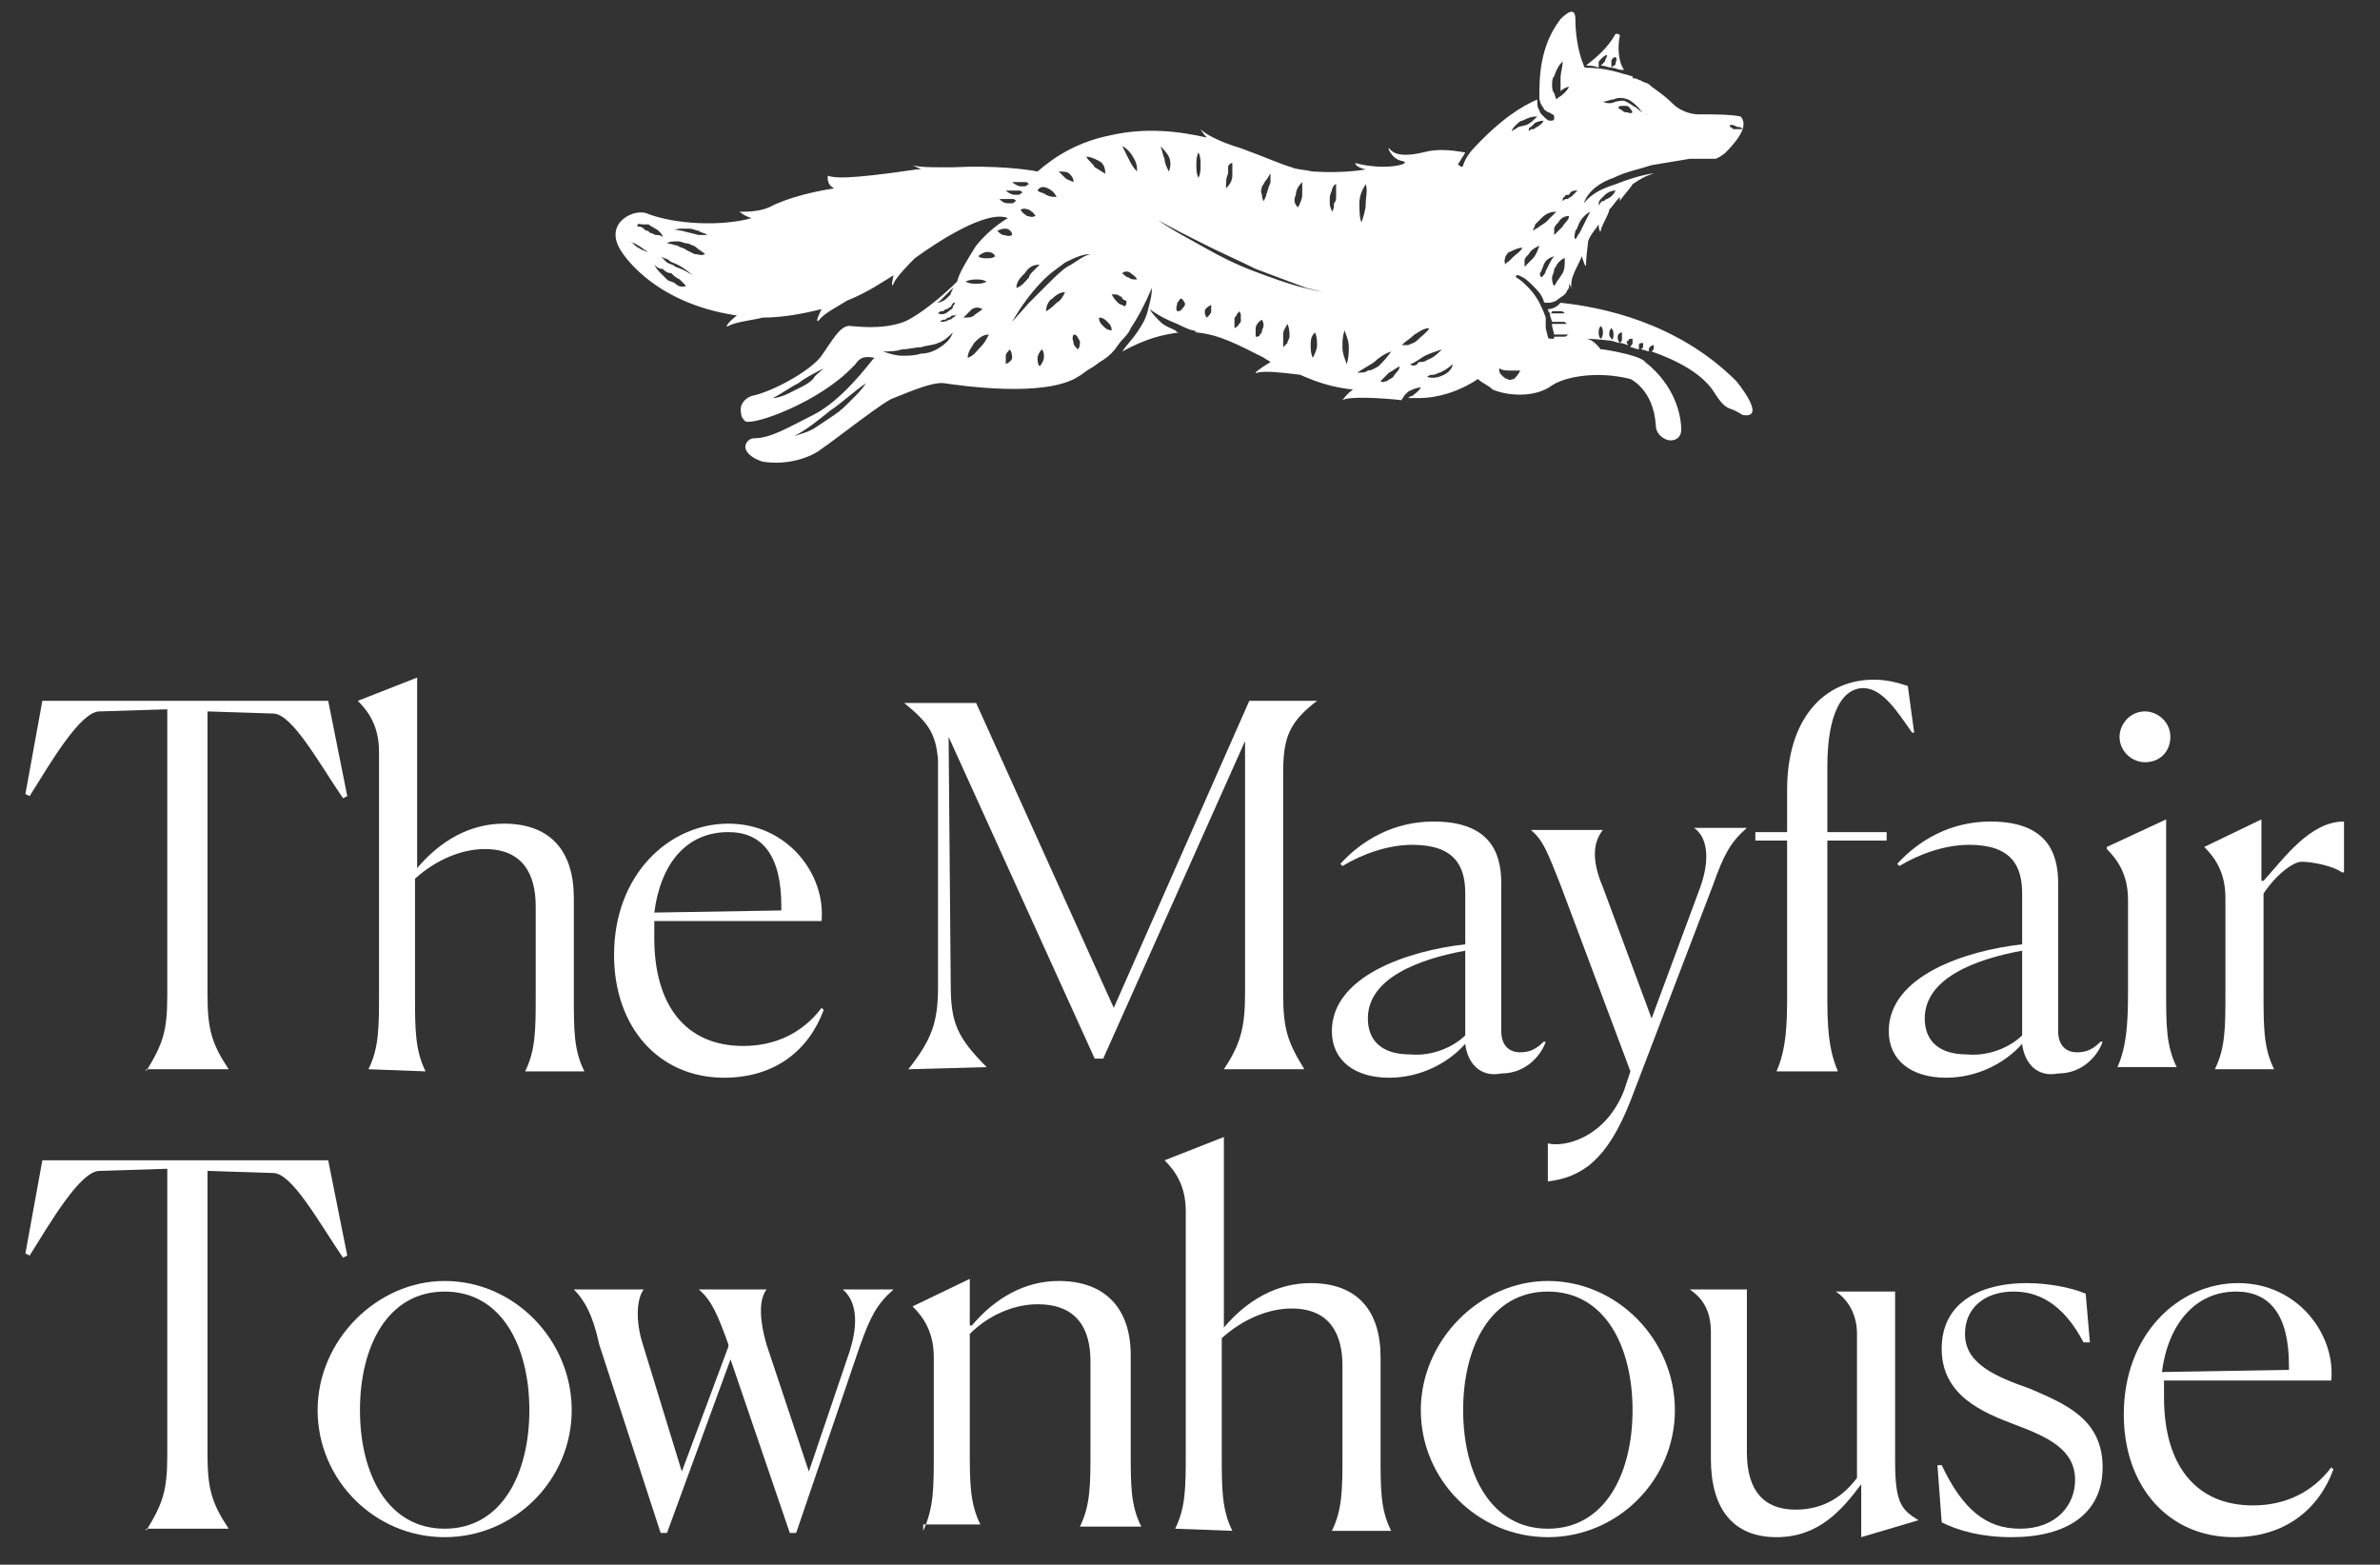
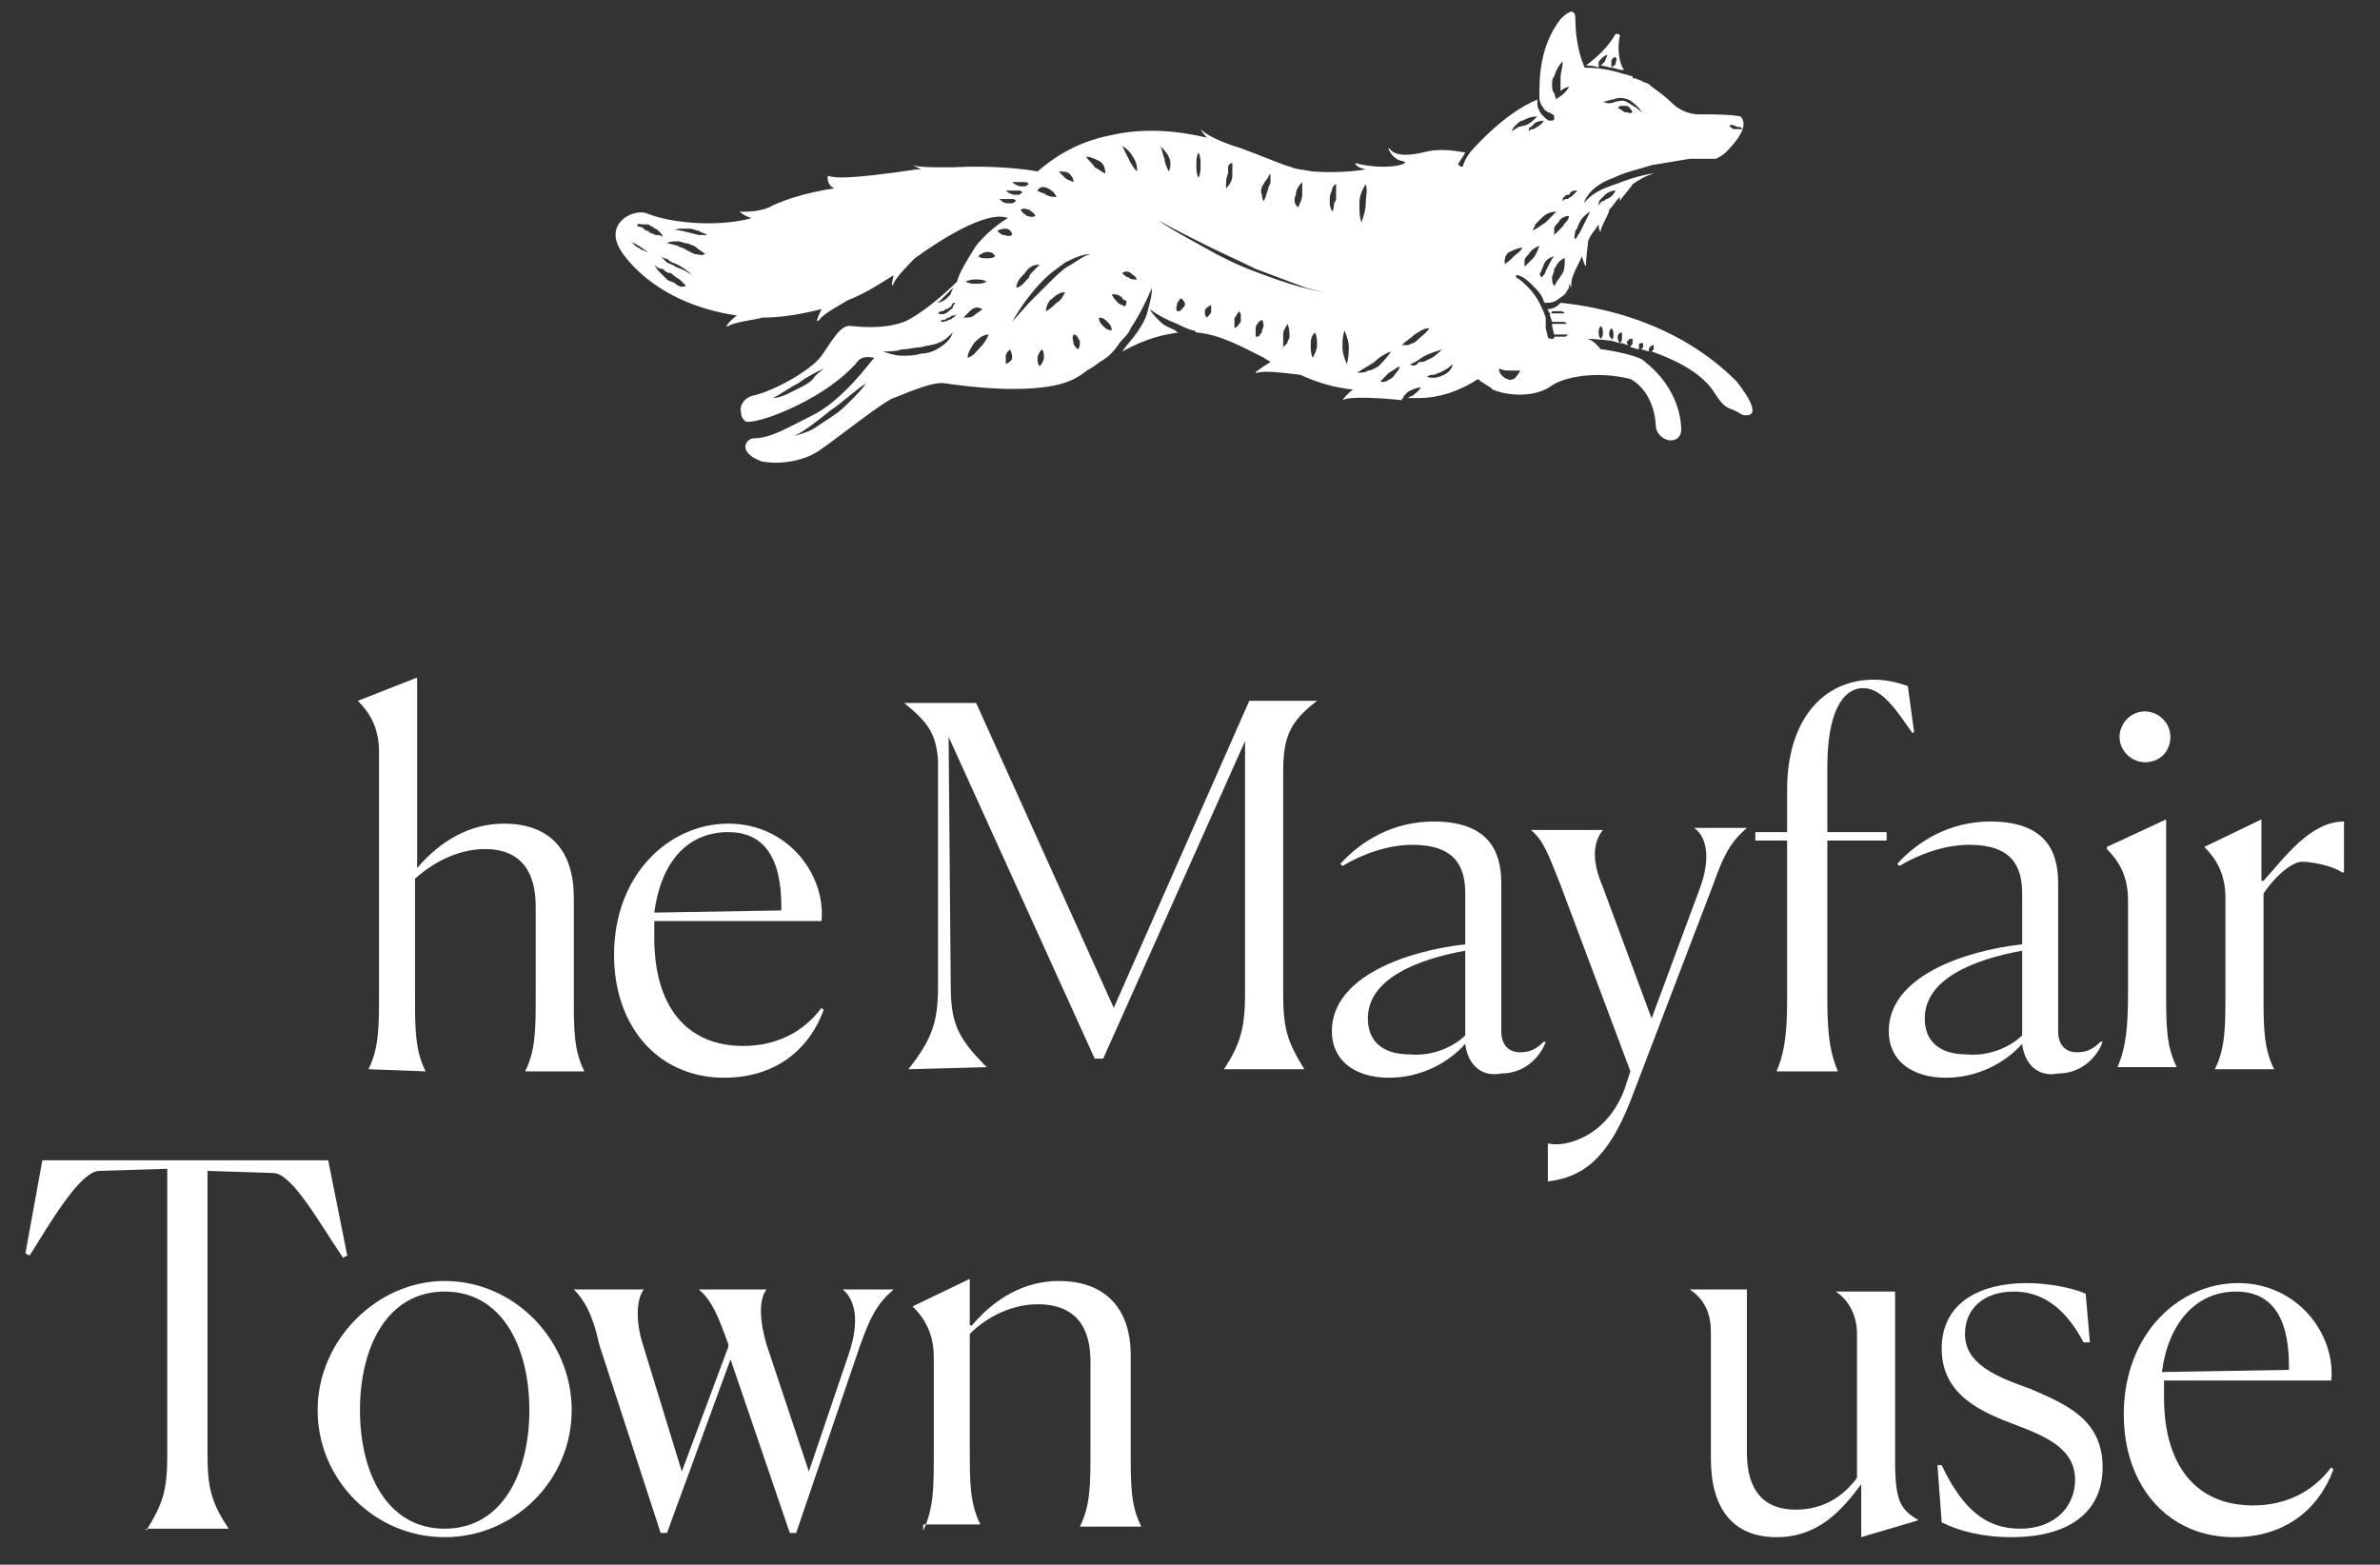
<svg xmlns="http://www.w3.org/2000/svg" version="1.1" id="Layer_1" x="0px" y="0px" viewBox="0 0 112.4 73.9" style="enable-background:new 0 0 112.4 73.9;" xml:space="preserve">
  <rect x="0" y="0" width="112.4" height="73.9" fill="#333333" stroke="none" />
  <style type="text/css">
	.st0{fill:#FFFFFF;}
</style>
  <g>
-     <path class="st0" d="M6.9,50.6L6.9,50.6c0.8-1.3,1-1.9,1-3.6V33.5l-3.2,0.1c-0.9,0-2.3,2.4-3.3,4l-0.2-0.1L2,33.1h13.5l0.9,4.5   l-0.2,0.1c-1.1-1.6-2.4-4-3.3-4l-3.1-0.1V47c0,1.6,0.2,2.3,1,3.5v0H6.9z" />
    <path class="st0" d="M17.4,50.5c0.5-1,0.5-2,0.5-3.6V35.5c0-1.2-0.5-1.9-1-2.4v0l2.8-1.1v9c1.1-1.3,2.5-2.1,4.1-2.1   c2.2,0,3.3,1.3,3.3,3.5v4.6c0,1.7,0,2.6,0.5,3.6v0h-2.8v0c0.5-1,0.5-2,0.5-3.6v-4.2c0-1.5-0.6-2.7-2.4-2.7c-1.1,0-2.3,0.5-3.3,1.4   v5.5c0,1.6,0,2.6,0.5,3.6v0L17.4,50.5L17.4,50.5z" />
    <path class="st0" d="M30.9,43.1l6-0.1v-0.2c0-2.4-0.9-3.5-2.5-3.5C32.4,39.3,31.2,40.8,30.9,43.1 M34.2,50.9   c-3.1,0-5.2-2.4-5.2-5.8c0-3.8,2.6-6.2,5.4-6.2c2.8,0,4.6,2.4,4.4,4.6h-7.9c0,0.1,0,0.3,0,0.4v0.4c0,3.2,1.5,5.1,4.2,5.1   c1.5,0,2.8-0.6,3.7-1.8l0.1,0.1C38.2,49.6,36.6,50.9,34.2,50.9" />
    <path class="st0" d="M42.9,50.5c1.1-1.4,1.4-2.2,1.4-3.9V35.9c-0.1-1.3-0.5-1.8-1.6-2.7v0h3.4l6.5,14.4L59,33.1h3.2v0   c-1.3,1-1.6,1.7-1.6,3.4v10.4c0,1.7,0.2,2.3,1,3.6v0h-3.8v0c0.8-1.2,1-2,1-3.6V35l-6.7,15h-0.4l-6.9-15.2l0.1,11.7   c0,1.8,0.3,2.5,1.7,3.9v0L42.9,50.5L42.9,50.5z" />
    <path class="st0" d="M69.2,48.9v-4c-2.2,0.4-4.6,1.3-4.6,3.2c0,1,0.6,1.7,2,1.7C67.7,49.9,68.7,49.4,69.2,48.9 M69.2,49.3   c-0.8,0.9-2.1,1.6-3.6,1.6c-1.6,0-2.7-0.8-2.7-2.2c0-2.6,3.6-3.8,6.3-4.1v-2.4c0-1.3-0.5-2.3-2.5-2.3c-1.1,0-2.3,0.4-3.3,1   l-0.1-0.1c1-1.1,2.5-2,4.4-2c2.6,0,3.2,1.4,3.2,2.9v7c0,0.6,0.3,1,0.9,1c0.5,0,0.8-0.2,1.1-0.5l0.1,0c-0.2,0.6-0.9,1.5-2.1,1.5   C69.9,50.9,69.3,50.2,69.2,49.3" />
    <path class="st0" d="M76.7,51.5l0.3-0.9l-3.3-8.8c-0.6-1.5-0.8-2.1-1.4-2.6v0h3.4v0c-0.4,0.5-0.6,1.3,0,2.7l2.3,6.2l2.3-6.2   c0.5-1.4,0.3-2.4-0.3-2.8v0h2.5v0c-0.8,0.7-1.1,1.3-1.6,2.7l-3.9,10.2c-1.1,2.8-2.3,3.6-3.9,3.8l0-1.8   C73.8,54.2,75.8,53.8,76.7,51.5" />
    <path class="st0" d="M84.4,47.3v-7.6h-1.5v-0.4h1.5v-2c0-3.3,1.7-5.2,4.1-5.2c0.7,0,1.3,0.2,1.6,0.3l0.3,2.2l-0.1,0   c-0.7-1-1.4-2.1-2.3-2.1c-1,0-1.7,1.2-1.7,3.7v3.1h2.8v0.4h-2.8v7.6c0,1.8,0.2,2.6,0.5,3.3v0h-2.9v0C84.2,49.9,84.4,49.1,84.4,47.3   " />
    <path class="st0" d="M95.5,48.9v-4c-2.2,0.4-4.6,1.3-4.6,3.2c0,1,0.6,1.7,2,1.7C94,49.9,95,49.4,95.5,48.9 M95.5,49.3   c-0.8,0.9-2.1,1.6-3.6,1.6c-1.6,0-2.7-0.8-2.7-2.2c0-2.6,3.6-3.8,6.3-4.1v-2.4c0-1.3-0.5-2.3-2.5-2.3c-1.1,0-2.3,0.4-3.3,1   l-0.1-0.1c1-1.1,2.5-2,4.4-2c2.6,0,3.2,1.4,3.2,2.9v7c0,0.6,0.3,1,0.9,1c0.5,0,0.8-0.2,1.1-0.5l0.1,0c-0.2,0.6-0.9,1.5-2.1,1.5   C96.2,50.9,95.6,50.2,95.5,49.3" />
    <path class="st0" d="M101.3,36c-0.6,0-1.2-0.5-1.2-1.2c0-0.6,0.5-1.2,1.2-1.2c0.6,0,1.2,0.5,1.2,1.2C102.5,35.5,102,36,101.3,36    M100.5,46.9v-4.4c0-1.2-0.5-1.9-1-2.4V40l2.8-1.3v8.1c0,1.6,0,2.6,0.5,3.6v0H100v0C100.4,49.5,100.5,48.5,100.5,46.9" />
    <path class="st0" d="M105.1,46.9v-4.5c0-1.2-0.5-1.9-1-2.4v0l2.7-1.3v2.9l0.1,0c1-1.1,2.2-2.8,3.8-2.8l0,2.4h-0.1   c-0.4-0.3-1.4-0.5-1.9-0.5c-0.4,0-1.2,0.6-1.8,1.5v4.7c0,1.6,0,2.6,0.5,3.6v0h-2.8v0C105.1,49.5,105.1,48.5,105.1,46.9" />
    <path class="st0" d="M6.9,72.3L6.9,72.3c0.8-1.3,1-1.9,1-3.6V55.2l-3.2,0.1c-0.9,0-2.3,2.4-3.3,4l-0.2-0.1L2,54.8h13.5l0.9,4.5   l-0.2,0.1c-1.1-1.6-2.4-4-3.3-4l-3.1-0.1v13.4c0,1.6,0.2,2.3,1,3.5v0H6.9z" />
    <path class="st0" d="M25,66.6c0-3-1.3-5.6-4-5.6s-4,2.6-4,5.6c0,3,1.3,5.6,4,5.6C23.7,72.2,25,69.6,25,66.6 M15,66.6   c0-3.3,2.8-6.1,6-6.1c3.3,0,6,2.8,6,6.1c0,3.3-2.7,6-6,6S15,69.9,15,66.6" />
    <path class="st0" d="M27.1,60.9L27.1,60.9l3.3,0v0c-0.3,0.4-0.4,1.3-0.1,2.4l1.9,6.2l2.2-5.9l0-0.1c-0.5-1.4-0.8-2.1-1.4-2.6v0h3.2   v0c-0.3,0.4-0.4,1.2,0,2.6l2,6l1.9-5.6c0.5-1.5,0.3-2.5-0.3-3v0h2.4v0c-0.8,0.7-1.1,1.3-1.6,2.7l-3,8.8h-0.3l-2.8-8.2l-3,8.2h-0.3   l-2.9-8.9C28,62.1,27.6,61.4,27.1,60.9" />
    <path class="st0" d="M43.6,72.3L43.6,72.3c0.5-1.1,0.5-2,0.5-3.7v-4.5c0-1.2-0.5-1.9-1-2.4v0l2.7-1.3v2.2l0.1,0   c1.1-1.3,2.5-2.1,4.1-2.1c2.2,0,3.4,1.3,3.4,3.5v4.5c0,1.7,0,2.6,0.5,3.6v0H51v0c0.5-1,0.5-2,0.5-3.6v-4.2c0-1.5-0.6-2.7-2.5-2.7   c-1.1,0-2.3,0.5-3.2,1.4v5.4c0,1.6,0,2.6,0.5,3.6v0H43.6z" />
-     <path class="st0" d="M55.5,72.2c0.5-1,0.5-2,0.5-3.6V57.2c0-1.2-0.5-1.9-1-2.4v0l2.8-1.1v9c1.1-1.3,2.5-2.1,4.1-2.1   c2.2,0,3.3,1.3,3.3,3.5v4.6c0,1.7,0,2.6,0.5,3.6v0h-2.8v0c0.5-1,0.5-2,0.5-3.6v-4.2c0-1.5-0.6-2.7-2.4-2.7c-1.1,0-2.3,0.5-3.3,1.4   v5.5c0,1.6,0,2.6,0.5,3.6v0L55.5,72.2L55.5,72.2z" />
-     <path class="st0" d="M77.1,66.6c0-3-1.3-5.6-4-5.6s-4,2.6-4,5.6c0,3,1.3,5.6,4,5.6C75.8,72.2,77.1,69.6,77.1,66.6 M67.1,66.6   c0-3.3,2.8-6.1,6-6.1c3.3,0,6,2.8,6,6.1c0,3.3-2.7,6-6,6C69.8,72.6,67.1,69.9,67.1,66.6" />
    <path class="st0" d="M83.9,72.6c-2.1,0-3.1-1.4-3.1-3.7v-6c0-1-0.4-1.6-1-2v0h2.7v7.7c0,1.8,0.8,2.7,2.3,2.7c1.4,0,2.3-0.7,2.9-1.5   V63c0-0.9-0.4-1.6-1-2v0h2.8V69c0,2,0.3,2.3,1.1,2.8v0l-2.7,0.8v-2.5C87,71.3,85.9,72.6,83.9,72.6" />
    <path class="st0" d="M98.4,63.4c-1-1.9-2.2-2.4-3.3-2.4c-1.4,0-2.3,0.8-2.3,2c0,1.4,1.4,2,3.1,2.6c1.6,0.7,3.4,1.4,3.4,3.7   c0,2.2-1.7,3.3-4.3,3.3c-1.4,0-2.5-0.3-3.3-0.7l-0.2-2.7l0.2,0c1,2.1,2.1,3,3.7,3c1.7,0,2.6-1.1,2.6-2.3c0-1.4-1.2-2-2.8-2.6   c-1.6-0.6-3.5-1.4-3.5-3.6c0-2.3,2-3.1,4-3.1c1,0,2.1,0.2,2.8,0.5l0.2,2.3L98.4,63.4z" />
    <path class="st0" d="M102.1,64.8l6-0.1v-0.2c0-2.4-0.9-3.5-2.5-3.5C103.7,61,102.4,62.5,102.1,64.8 M105.5,72.6   c-3.1,0-5.2-2.4-5.2-5.8c0-3.8,2.6-6.2,5.4-6.2c2.8,0,4.6,2.4,4.4,4.6h-7.9c0,0.1,0,0.3,0,0.4V66c0,3.2,1.5,5.1,4.2,5.1   c1.5,0,2.8-0.6,3.7-1.8l0.1,0.1C109.5,71.3,107.9,72.6,105.5,72.6" />
    <path class="st0" d="M74.9,3.1c0.2,0,0.4,0,0.6,0.1c0-0.1,0-0.1,0-0.2c0-0.1,0-0.1,0.1-0.2c0.1-0.1,0.2-0.2,0.3-0.2   c0,0.1-0.1,0.2-0.1,0.3c0,0-0.1,0.1-0.1,0.1l-0.1,0.1c0.2,0,0.4,0.1,0.5,0.1c0,0,0-0.1,0-0.1c0-0.1,0-0.1,0-0.2   c0-0.1,0.1-0.2,0.2-0.2c0.1,0.1,0,0.2,0,0.3c0,0,0,0.1-0.1,0.1c0,0,0,0-0.1,0.1c0.2,0,0.3,0.1,0.5,0.1c0,0,0.1,0,0.1,0   c-0.3-0.4-0.3-1.2-0.2-1.6c0-0.1-0.1-0.1-0.2-0.1C75.9,2.3,75.4,2.7,74.9,3.1C74.9,3.1,74.9,3.1,74.9,3.1" />
    <path class="st0" d="M75.6,16c-0.1-0.1-0.1-0.2-0.1-0.3c0-0.1,0-0.2,0.1-0.3c0.1,0.1,0.1,0.2,0.1,0.3C75.7,15.8,75.7,15.9,75.6,16    M71.5,17.9c-0.1,0-0.2,0.1-0.3,0c-0.1,0-0.2-0.1-0.3-0.2c-0.1-0.1-0.1-0.2-0.1-0.3c0.2,0.1,0.3,0.1,0.5,0.1c0.1,0,0.1,0,0.2,0   c0.1,0,0.2,0,0.3,0C71.7,17.7,71.6,17.8,71.5,17.9 M71.1,12.1c0.1-0.1,0.1-0.2,0.2-0.2c0.2-0.1,0.4-0.2,0.6-0.2   c-0.1,0.2-0.3,0.3-0.4,0.4l-0.2,0.2c-0.1,0.1-0.2,0.1-0.2,0.2C71,12.3,71.1,12.2,71.1,12.1 M71.6,5.9c0.1-0.1,0.2-0.2,0.3-0.2   c0.2-0.1,0.4-0.2,0.7-0.2c-0.2,0.2-0.3,0.3-0.5,0.4L71.7,6c-0.1,0.1-0.2,0.1-0.3,0.2C71.4,6.1,71.5,6,71.6,5.9 M72.9,5.7   c-0.1,0.2-0.2,0.2-0.3,0.3c-0.1,0-0.1,0.1-0.2,0.1c-0.1,0-0.1,0-0.2,0.1c0-0.1,0-0.2,0.1-0.2c0.1-0.1,0.1-0.1,0.2-0.2   C72.5,5.8,72.7,5.7,72.9,5.7 M73.5,10c-0.2,0.2-0.3,0.3-0.5,0.5l-0.3,0.2c-0.1,0.1-0.2,0.1-0.3,0.2c0-0.1,0.1-0.2,0.1-0.3   c0.1-0.1,0.2-0.2,0.3-0.3C73,10.1,73.2,10,73.5,10 M73.4,4.4c-0.1-0.1-0.1-0.3-0.1-0.4c0-0.1,0-0.3,0.1-0.4   c0.1-0.3,0.2-0.5,0.4-0.7c0,0.3-0.1,0.5-0.1,0.8c0,0.1,0,0.3,0,0.4c0,0.1,0,0.1,0,0.2c0.1-0.1,0.3-0.2,0.4-0.2   c-0.1,0.2-0.3,0.4-0.5,0.5l-0.1,0.1L73.4,4.4z M74.5,9c-0.1,0.1-0.2,0.2-0.3,0.3c-0.1,0-0.1,0.1-0.2,0.1c-0.1,0-0.1,0-0.2,0.1   c0-0.1,0-0.2,0.1-0.2c0-0.1,0.1-0.1,0.2-0.1C74.2,9,74.3,9,74.5,9 M74.6,10.5c0.1-0.2,0.3-0.4,0.5-0.5c-0.1,0.2-0.2,0.4-0.3,0.6   L74.6,11c-0.1,0.1-0.1,0.2-0.2,0.3c-0.1-0.1,0-0.3,0-0.4C74.5,10.8,74.5,10.7,74.6,10.5 M73.8,10.7l-0.2,0.2   c-0.1,0.1-0.1,0.1-0.2,0.2c0-0.1,0-0.2,0-0.3c0-0.1,0.1-0.2,0.2-0.3c0.1-0.2,0.3-0.3,0.5-0.3C74.1,10.4,73.9,10.5,73.8,10.7    M73.8,12.9l-0.2,0.3c-0.1,0.1-0.1,0.2-0.2,0.3c-0.1-0.1-0.1-0.3-0.1-0.4c0-0.1,0.1-0.2,0.1-0.4c0.1-0.1,0.1-0.2,0.2-0.3   c0.1-0.1,0.2-0.2,0.3-0.2C73.9,12.5,73.9,12.7,73.8,12.9 M73.1,12.6L73,12.8c0,0.1-0.1,0.2-0.2,0.3c-0.1-0.1-0.1-0.2,0-0.3   c0-0.1,0.1-0.2,0.1-0.3c0.1-0.2,0.2-0.3,0.5-0.4C73.3,12.2,73.2,12.4,73.1,12.6 M72.4,12.2l-0.2,0.2c-0.1,0.1-0.1,0.1-0.2,0.2   c0-0.1,0-0.2,0-0.3c0-0.1,0.1-0.2,0.2-0.3c0.1-0.2,0.3-0.3,0.5-0.4C72.6,11.9,72.5,12.1,72.4,12.2 M68.2,17.7   c-0.2,0.1-0.5,0.2-0.8,0.1c0.1-0.1,0.2-0.1,0.3-0.1c0.1,0,0.2-0.1,0.3-0.1c0.2-0.1,0.4-0.2,0.6-0.4C68.6,17.4,68.4,17.6,68.2,17.7    M66.6,17.2c0.3-0.1,0.5-0.3,0.7-0.4c0.2-0.1,0.5-0.2,0.8-0.3c-0.2,0.2-0.4,0.4-0.7,0.5c-0.1,0.1-0.3,0.1-0.4,0.1   C66.9,17.3,66.7,17.3,66.6,17.2 M66.2,16.3c0.2-0.2,0.4-0.3,0.6-0.5c0.2-0.1,0.4-0.3,0.7-0.3c-0.1,0.2-0.4,0.4-0.6,0.6   c-0.1,0.1-0.2,0.1-0.4,0.2C66.5,16.3,66.3,16.3,66.2,16.3 M65.8,17.8c-0.1,0.1-0.2,0.1-0.3,0.2c-0.1,0-0.2,0.1-0.3,0l0.2-0.2   c0.1-0.1,0.1-0.1,0.2-0.2c0.2-0.1,0.3-0.2,0.5-0.3C66.1,17.5,65.9,17.6,65.8,17.8 M64.6,17.5c-0.1,0.1-0.3,0.1-0.5,0.1   c0.3-0.2,0.5-0.3,0.8-0.5c0.2-0.2,0.5-0.4,0.8-0.5c-0.2,0.3-0.4,0.5-0.6,0.7C64.9,17.4,64.8,17.5,64.6,17.5 M61.6,13.6   c-0.8-0.2-1.6-0.5-2.4-0.8c-0.8-0.3-1.6-0.7-2.3-1.1s-1.5-0.8-2.2-1.3c0.7,0.4,1.5,0.8,2.3,1.2c0.8,0.4,1.5,0.7,2.3,1.1   c0.8,0.3,1.6,0.6,2.4,0.9c0.8,0.2,1.7,0.4,2.5,0.5C63.2,13.9,62.4,13.8,61.6,13.6 M63.6,17.2c-0.1-0.3-0.2-0.5-0.2-0.8   c0-0.3,0-0.5,0.1-0.8c0.1,0.3,0.2,0.5,0.2,0.8C63.7,16.6,63.7,16.9,63.6,17.2 M62,16.9c-0.1-0.2-0.1-0.4-0.1-0.6   c0-0.2,0-0.4,0.2-0.6c0.1,0.2,0.1,0.4,0.1,0.6C62.2,16.5,62.1,16.7,62,16.9 M60.9,15.9c0,0.1-0.1,0.2-0.1,0.3   c-0.1,0.1-0.1,0.1-0.2,0.2c0-0.1,0-0.2,0-0.3c0-0.1,0-0.2,0-0.3c0-0.2,0.1-0.3,0.2-0.5C60.9,15.5,60.9,15.7,60.9,15.9 M59.6,15.6   c0,0.1,0,0.1-0.1,0.2c0,0.1-0.1,0.1-0.2,0.1c0-0.1,0-0.2,0-0.2c0-0.1,0-0.1,0-0.2c0-0.1,0.1-0.3,0.3-0.4   C59.7,15.3,59.7,15.4,59.6,15.6 M58.6,15.2c-0.1,0.1-0.1,0.2-0.3,0.3c0-0.2,0-0.3,0-0.4c0-0.1,0-0.1,0.1-0.2c0-0.1,0.1-0.1,0.1-0.2   c0.1,0.1,0.1,0.1,0.1,0.2C58.6,15,58.6,15.1,58.6,15.2 M57.2,14.7c0,0.1-0.1,0.2-0.2,0.3c-0.1-0.1-0.1-0.2-0.1-0.3   c0-0.1,0.1-0.2,0.3-0.3C57.2,14.5,57.2,14.6,57.2,14.7 M55.9,14.5c-0.1,0.1-0.1,0.2-0.3,0.2c-0.1-0.1,0-0.3,0-0.4   c0.1-0.1,0.1-0.2,0.2-0.2C56,14.3,56,14.4,55.9,14.5 M55.2,7.4c0.1,0.2,0.1,0.5,0,0.7c-0.1-0.2-0.2-0.4-0.2-0.6   c-0.1-0.2-0.1-0.4-0.2-0.6C54.9,7,55.1,7.2,55.2,7.4 M56.6,7.2c0.1,0.2,0.1,0.4,0.1,0.6c0,0.2,0,0.4-0.1,0.6   c-0.1-0.2-0.1-0.4-0.1-0.6C56.5,7.6,56.5,7.4,56.6,7.2 M58,8.2C58,8.1,58,8,58,7.9c0-0.1,0.1-0.2,0.2-0.2c0,0.1,0,0.2,0,0.3   c0,0.1,0,0.2,0,0.3c0,0.2-0.1,0.4-0.3,0.6C57.9,8.6,57.9,8.4,58,8.2 M59.6,8.8c0.1-0.1,0.1-0.2,0.2-0.3c0.1-0.1,0.1-0.2,0.2-0.3   c0,0.1,0,0.2,0,0.4c0,0.1-0.1,0.2-0.1,0.3l-0.1,0.3c0,0.1-0.1,0.2-0.1,0.3c-0.1-0.1-0.1-0.2-0.1-0.3C59.5,9,59.6,8.9,59.6,8.8    M61.2,9.2c0-0.2,0.1-0.4,0.3-0.6c0,0.2,0,0.4,0,0.6c0,0.2-0.1,0.4-0.2,0.6C61.1,9.6,61.1,9.4,61.2,9.2 M62.8,9.4   c0-0.1,0-0.2,0.1-0.4c0-0.1,0.1-0.3,0.2-0.3c0,0.1,0,0.2,0,0.3c0,0.1,0,0.2,0,0.3c0,0.1,0,0.2-0.1,0.3c0,0.1,0,0.3-0.1,0.4   c0-0.1-0.1-0.2-0.1-0.4C62.8,9.7,62.8,9.6,62.8,9.4 M64.2,9.6c0-0.3,0.1-0.6,0.3-0.9c0.1,0.3,0,0.6,0,0.9c0,0.3-0.1,0.6-0.2,0.9   C64.2,10.3,64.2,9.9,64.2,9.6 M53.7,8.1c-0.2-0.2-0.3-0.4-0.4-0.6c-0.1-0.2-0.2-0.4-0.3-0.6c0.2,0.1,0.4,0.3,0.5,0.5   C53.7,7.7,53.7,7.9,53.7,8.1 M53.3,13.1c-0.1,0-0.2-0.1-0.3-0.2c0.1-0.1,0.3-0.1,0.4,0c0.1,0.1,0.2,0.1,0.3,0.3   C53.5,13.2,53.4,13.2,53.3,13.1 M53,14.4c-0.1,0-0.2-0.1-0.2-0.1c-0.1-0.1-0.2-0.2-0.3-0.4c0.2,0,0.3,0,0.4,0.1   c0.1,0,0.1,0.1,0.1,0.1c0,0,0.1,0.1,0.2,0.1C53.2,14.5,53.1,14.5,53,14.4 M52.1,15.4c-0.1-0.1-0.2-0.2-0.2-0.4   c0.2,0,0.3,0.1,0.4,0.2c0.1,0.1,0.2,0.2,0.2,0.4C52.3,15.6,52.2,15.5,52.1,15.4 M51.3,7.4c0.2,0,0.4,0.1,0.6,0.2   c0.2,0.1,0.3,0.3,0.3,0.6C52,8.1,51.9,8,51.7,7.9C51.6,7.7,51.4,7.6,51.3,7.4 M50.4,12.6c-0.3,0.2-0.6,0.5-0.9,0.8   c-0.3,0.3-0.6,0.6-0.9,0.9l-0.8,0.9c0.4-0.7,0.9-1.4,1.5-2c0.3-0.3,0.6-0.5,1-0.8c0.4-0.2,0.8-0.4,1.2-0.4   C51.1,12.1,50.8,12.4,50.4,12.6 M50.9,16.5c-0.1-0.1-0.2-0.2-0.2-0.3c0-0.1-0.1-0.2,0-0.4c0.2,0,0.2,0.2,0.3,0.3   C51,16.3,51,16.4,50.9,16.5 M49.9,14.3c-0.1,0.1-0.3,0.3-0.5,0.4c0-0.2,0.1-0.5,0.3-0.6c0.2-0.2,0.4-0.3,0.6-0.3   C50.2,14,50.1,14.2,49.9,14.3 M49.3,16.9c0,0.1-0.1,0.3-0.2,0.4C49,17.2,49,17,49,16.9c0-0.1,0.1-0.3,0.2-0.4   C49.3,16.6,49.3,16.7,49.3,16.9 M47.8,16.9c0,0.1-0.1,0.2-0.3,0.3c0-0.2,0-0.3,0-0.4c0-0.1,0.1-0.2,0.2-0.3   C47.8,16.7,47.8,16.8,47.8,16.9 M47.5,10.8c0.1,0,0.3,0.1,0.3,0.3c-0.2,0.1-0.3,0-0.4,0c-0.1,0-0.2-0.1-0.3-0.2   C47.3,10.8,47.4,10.8,47.5,10.8 M46.6,12.2c-0.1,0-0.3,0-0.4-0.1c0.1-0.1,0.3-0.2,0.4-0.2c0.1,0,0.3,0,0.4,0.2   C46.9,12.2,46.7,12.2,46.6,12.2 M46.3,16.4c-0.2,0.2-0.3,0.4-0.6,0.5c0-0.3,0.2-0.5,0.3-0.7c0.2-0.2,0.4-0.4,0.7-0.4   C46.6,16,46.5,16.2,46.3,16.4 M45.9,14.6c0.2-0.1,0.3-0.1,0.5,0c-0.1,0.1-0.3,0.2-0.4,0.3c-0.1,0.1-0.3,0.1-0.5,0.1   C45.7,14.8,45.8,14.7,45.9,14.6 M45,15c-0.1,0.1-0.1,0.1-0.2,0.1c-0.1,0.1-0.3,0.1-0.4,0.1c0.1-0.1,0.1-0.1,0.2-0.1   c0.1,0,0.1-0.1,0.2-0.1c0.1,0,0.1-0.1,0.2-0.1c0.1,0,0.1,0,0.2-0.1C45.1,14.9,45.1,15,45,15 M44.4,16.4c-0.3,0.2-0.6,0.3-0.9,0.3   c-0.3,0.1-0.6,0.1-0.9,0.1c-0.3,0-0.6-0.1-0.9-0.2c0.3,0,0.6,0,0.9-0.1c0.3,0,0.6-0.1,0.9-0.1c0.3-0.1,0.6-0.1,0.8-0.2   c0.3-0.1,0.5-0.3,0.7-0.5C44.9,16,44.7,16.2,44.4,16.4 M44.4,14.2l0.2-0.2c0.1-0.1,0.1-0.1,0.2-0.2c0.1-0.1,0.1-0.1,0.2-0.2   c0,0.1-0.1,0.2-0.1,0.3c-0.1,0.1-0.1,0.1-0.2,0.2c-0.1,0.1-0.3,0.2-0.5,0.2C44.3,14.3,44.4,14.2,44.4,14.2 M45.1,14.3   c0,0.1-0.1,0.1-0.1,0.2c0,0.1-0.1,0.1-0.2,0.2c-0.1,0.1-0.3,0.2-0.5,0.1c0.1-0.1,0.1-0.1,0.2-0.1c0.1,0,0.1-0.1,0.2-0.1   c0.1,0,0.1-0.1,0.2-0.1C45,14.3,45,14.3,45.1,14.3 M46.1,13.2c0.2,0,0.3,0,0.5,0.1c-0.2,0.1-0.3,0.1-0.5,0.1c-0.2,0-0.3,0-0.5-0.1   C45.8,13.2,46,13.2,46.1,13.2 M47.2,9.4c0.1,0,0.1,0,0.2,0c0.1,0,0.1,0,0.2,0c0.1,0,0.1,0,0.2,0c0.1,0,0.1,0,0.2,0.1   c-0.1,0-0.1,0.1-0.2,0.1c-0.1,0-0.1,0-0.2,0C47.4,9.6,47.3,9.5,47.2,9.4 M47.7,9c0.1,0,0.1,0,0.2,0C48,9,48,9,48.1,9   c0.1,0,0.1,0,0.2,0.1c-0.1,0-0.1,0.1-0.2,0.1c-0.1,0-0.1,0-0.2,0c-0.1,0-0.3-0.1-0.4-0.2C47.6,9,47.6,9,47.7,9 M48,8.6   c0.1,0,0.1,0,0.2,0c0.1,0,0.1,0,0.2,0c0.1,0,0.1,0,0.2,0.1c-0.1,0-0.1,0.1-0.2,0.1c-0.1,0-0.1,0-0.2,0c-0.1,0-0.3-0.1-0.4-0.2   C47.9,8.6,47.9,8.6,48,8.6 M48.9,10.2c-0.2,0.1-0.3,0-0.4,0c-0.1-0.1-0.2-0.1-0.3-0.3c0.2-0.1,0.3,0,0.4,0   C48.7,10,48.8,10,48.9,10.2 M49.1,12.5c-0.1,0.1-0.2,0.2-0.3,0.3c-0.1,0.1-0.2,0.2-0.2,0.3c-0.2,0.2-0.3,0.4-0.6,0.5   c0-0.3,0.2-0.5,0.4-0.7C48.6,12.6,48.8,12.5,49.1,12.5 M49.5,8.9c0.2,0.1,0.3,0.2,0.4,0.4c-0.2,0-0.3,0-0.5-0.1   c-0.1-0.1-0.3-0.1-0.4-0.2C49.1,8.8,49.3,8.8,49.5,8.9 M50.5,8.2c0.1,0.1,0.2,0.2,0.2,0.4c-0.2-0.1-0.3-0.1-0.4-0.2   c-0.1-0.1-0.2-0.2-0.3-0.3C50.2,8.1,50.4,8.1,50.5,8.2 M40.2,18.9c-0.3,0.3-0.5,0.5-0.8,0.7c-0.3,0.2-0.6,0.4-0.9,0.6   c-0.3,0.2-0.7,0.3-1,0.4c0.6-0.3,1.2-0.8,1.7-1.2c0.6-0.4,1.1-0.9,1.7-1.3C40.7,18.4,40.5,18.6,40.2,18.9 M38.4,17.9   c-0.2,0.2-0.4,0.3-0.6,0.4c-0.2,0.1-0.4,0.2-0.6,0.3c-0.2,0.1-0.5,0.2-0.7,0.2c0.4-0.2,0.8-0.5,1.2-0.7c0.4-0.3,0.8-0.5,1.2-0.7   C38.7,17.6,38.5,17.7,38.4,17.9 M33,11.1L32.6,11l-0.4-0.1c-0.1,0-0.3-0.1-0.4,0c0.1-0.1,0.3-0.1,0.4-0.1c0.1,0,0.3,0,0.4,0   c0.1,0,0.3,0.1,0.4,0.1c0.1,0.1,0.3,0.1,0.4,0.2C33.3,11.1,33.2,11.1,33,11.1 M32.8,12l-0.4-0.2c-0.1-0.1-0.3-0.1-0.4-0.2   c-0.1,0-0.3-0.1-0.5-0.1c0.1-0.1,0.3-0.1,0.5-0.1c0.2,0,0.3,0.1,0.5,0.1c0.2,0.1,0.3,0.1,0.4,0.2c0.1,0.1,0.3,0.2,0.4,0.3   C33.1,12.1,33,12,32.8,12 M31.9,12.6c-0.1-0.1-0.2-0.1-0.4-0.2c-0.1-0.1-0.2-0.2-0.3-0.3c0.1,0.1,0.3,0.1,0.4,0.2   c0.1,0.1,0.2,0.1,0.4,0.2c0.2,0.1,0.5,0.3,0.7,0.5C32.4,12.8,32.2,12.7,31.9,12.6 M31.9,13.4c-0.1-0.1-0.3-0.1-0.4-0.2   c-0.1-0.1-0.2-0.2-0.3-0.3c-0.1-0.1-0.2-0.2-0.3-0.4c0.1,0.1,0.2,0.2,0.4,0.2c0.1,0.1,0.2,0.2,0.4,0.2c0.1,0.1,0.2,0.2,0.4,0.3   c0.1,0.1,0.2,0.2,0.3,0.3C32.2,13.6,32,13.5,31.9,13.4 M30.6,11.9c-0.1,0-0.2-0.1-0.3-0.1c-0.1-0.1-0.2-0.1-0.3-0.2   c-0.1-0.1-0.2-0.2-0.3-0.2c0.1,0,0.2,0.1,0.3,0.1c0.1,0.1,0.2,0.1,0.3,0.2l0.3,0.2c0.1,0.1,0.2,0.1,0.3,0.1   C30.9,11.9,30.7,11.9,30.6,11.9 M30.4,10.6l0.2,0c0.1,0,0.1,0.1,0.2,0.1c0.1,0.1,0.2,0.1,0.3,0.2c0.1,0.1,0.2,0.2,0.2,0.3   c-0.1-0.1-0.2-0.1-0.3-0.1c-0.1,0-0.2-0.1-0.3-0.1c0,0-0.1-0.1-0.1-0.1c-0.1,0-0.1,0-0.2-0.1c-0.1-0.1-0.2-0.1-0.3-0.1   C30.1,10.5,30.2,10.6,30.4,10.6 M76.2,4.7c0.2-0.1,0.4-0.1,0.7,0c0.2,0.1,0.4,0.3,0.5,0.4c0.1,0.2,0.3,0.3,0.5,0.3   c-0.1,0-0.2,0-0.3-0.1c-0.1,0-0.2-0.1-0.3-0.2C77.1,5,77,4.9,76.8,4.8c-0.2-0.1-0.4,0-0.5,0c-0.2,0.1-0.4,0.1-0.6,0   C75.9,4.8,76,4.7,76.2,4.7 M76.8,5.3c-0.1,0-0.1,0-0.2-0.1c-0.1,0-0.1-0.1-0.2-0.1c0.1-0.1,0.1-0.1,0.2-0.1c0.1,0,0.1,0,0.2,0   c0.1,0,0.2,0.1,0.3,0.3C77,5.4,76.9,5.3,76.8,5.3 M75.6,9.4c0.1-0.1,0.1-0.1,0.2-0.2C75.9,9.1,76.1,9,76.3,9   c-0.1,0.2-0.2,0.3-0.4,0.4c-0.1,0-0.1,0.1-0.2,0.1c-0.1,0-0.1,0.1-0.2,0.2C75.5,9.6,75.5,9.5,75.6,9.4 M82,18   c-2.8-2.8-6.4-3.5-8.3-3.7c0,0-0.1,0.1-0.1,0.1c-0.1,0.1-0.3,0.2-0.5,0.2c0,0.1,0.1,0.2,0.1,0.2c0,0,0.1,0,0.1-0.1   c0.1,0,0.1,0,0.2,0c0.1,0,0.1,0,0.2,0c0.1,0,0.1,0,0.2,0.1c-0.1,0-0.1,0-0.2,0c-0.1,0-0.1,0-0.2,0c-0.1,0-0.1,0-0.2,0   c0,0-0.1,0-0.1,0c0,0,0,0.1,0,0.1l0.1,0.3c0,0,0.1,0,0.1,0c0.1,0,0.1,0,0.2,0c0.1,0,0.1,0,0.2,0c0.1,0,0.1,0,0.2,0.1   c-0.1,0-0.1,0-0.2,0c-0.1,0-0.1,0-0.2,0c-0.1,0-0.1,0-0.2,0c0,0-0.1,0-0.1,0l0,0.1l0.1,0.4c0,0,0.1,0,0.1,0c0.1,0,0.1,0,0.2,0   c0.1,0,0.1,0,0.2,0c0.1,0,0.1,0,0.2,0c-0.1,0-0.1,0.1-0.2,0.1c-0.1,0-0.1,0-0.2,0c-0.1,0-0.1,0-0.2,0c0,0-0.1,0-0.1,0   c0,0.1,0,0.1-0.1,0.1c-0.1,0-0.2,0-0.2-0.1c0,0,0,0,0,0l0,0l-0.1-0.4L73,15c-0.1-0.3-0.2-0.5-0.3-0.7c-0.1-0.2-0.3-0.5-0.5-0.7   c-0.2-0.2-0.4-0.4-0.6-0.5l0,0c0,0,0,0,0-0.1c0,0,0,0,0.1,0c0.3,0.1,0.5,0.3,0.7,0.5c0.2,0.2,0.4,0.4,0.5,0.7c0,0,0,0.1,0.1,0.1   c0,0,0,0,0,0c0,0,0,0,0,0c0.2,0,0.3,0,0.5-0.1c0.1-0.1,0.3-0.2,0.4-0.3c0.1-0.1,0.1-0.2,0.2-0.3c0,0,0-0.1,0-0.1c0,0,0-0.1,0-0.1   c0,0,0,0,0,0c0.1,0.2,0.2,0.3,0.1,0.2c0-0.1,0-0.4,0.1-0.6c0.1-0.3,0.3-0.6,0.4-0.9c0.1,0.3,0.2,0.6,0.2,0.4c0-0.3,0.1-1,0.1-1.1   c0.1-0.3,0.3-0.5,0.5-0.8c0,0.3,0.1,0.4,0.1,0.3c0-0.2,0.4-0.8,0.4-1c0.2-0.2,0.3-0.4,0.5-0.6c0,0.2,0,0.4,0,0.2   c0.1-0.2,0.5-0.6,0.6-0.8c0.3-0.2,0.6-0.4,1-0.5c0,0-0.1,0-0.1,0c-0.6,0.1-1.2,0.3-1.7,0.5c-0.6,0.2-1.1,0.4-1.5,0.9c0,0,0,0,0,0   c0,0,0,0,0,0C75,9,75.6,8.6,76.2,8.4c0.6-0.3,1.2-0.4,1.8-0.6c0.6-0.1,1.2-0.2,1.8-0.3c0.3,0,0.6,0,0.9,0c0.1,0,0.2,0,0.3,0   c0.1,0,0.4-0.2,0.5-0.3c0.4-0.4,0.7-0.8,0.8-1.1c-0.1,0-0.1,0-0.2,0c-0.1,0-0.1,0-0.2,0c-0.1,0-0.1-0.1-0.2-0.1l0,0   c0,0,0-0.1,0-0.1c0,0,0.1,0,0.1,0c0,0,0,0,0,0C81.9,5.9,82,6,82.1,6c0.1,0,0.1,0,0.2,0.1c0.1-0.3,0-0.5-0.1-0.6   c-0.5-0.1-1.3-0.1-2-0.1c-0.4,0-0.9-0.2-1.2-0.5c-0.5-0.5-0.9-0.7-1.1-0.9c-0.1-0.1-0.3-0.1-0.4-0.2c-0.1,0-0.2-0.1-0.3-0.1l0,0   c-0.1,0-0.1,0-0.1-0.1c-0.1,0-0.3-0.1-0.4-0.1c-0.6-0.2-1.2-0.3-1.8-0.3h0c0,0-0.1,0-0.1-0.1c0,0,0,0,0,0c0,0,0,0,0,0   c-0.3-0.7-0.4-1.6-0.4-2.2c0-0.6-0.4-0.3-0.7,0c-1,1.3-1,2.8-1,3.7c0,0,0,0,0,0l0,0c0,0.2,0.1,0.4,0.2,0.5c0,0.1,0.1,0.1,0.2,0.2   c0.1,0,0.2,0.1,0.2,0.1l0,0c0.1,0,0.1,0.1,0.1,0.2s-0.1,0.1-0.2,0.1c0,0,0,0,0,0c-0.1,0-0.2-0.1-0.3-0.2c-0.1-0.1-0.2-0.2-0.2-0.3   c-0.1-0.1-0.1-0.3-0.1-0.5c-0.7,0.3-1.7,0.9-3,2.3c-0.2,0.2-0.4,0.5-0.5,0.8c0,0.1-0.1,0.1-0.2,0c0,0-0.1-0.1,0-0.1l0,0   c0.1-0.2,0.2-0.3,0.3-0.5c-0.6-0.1-1.3-0.2-2,0c-1.3,0.3-1.5-0.1-1.6-0.2c-0.1-0.1,0.1,0.5,0.6,0.6c0.6,0.1-0.7,0.5-2.2,0.1   c0,0,0,0.2,0.5,0.3c0,0-1,0.2-2.5,0.1c-0.5-0.1-0.8-0.1-1-0.2c-0.4-0.1-1.3-0.5-2.4-0.9c0,0,0,0,0,0s-1.4-0.4-1.9-0.9   c0,0,0.1,0.2,0.3,0.4c-1.3-0.3-2.9-0.5-4.6-0.1c-1.5,0.3-2.6,1-3.4,1.7c-0.5-0.1-2-0.3-4-0.2c0,0,0,0,0,0c0,0-0.1,0-0.2,0   c-0.1,0-0.3,0-0.4,0c-0.4,0-1,0-1.3-0.1c0,0,0.2,0.1,0.4,0.2c-0.1,0-0.1,0-0.2,0c-3.4,0.5-3.9,0.4-4.2,0.3c0,0-0.1,0.4,0.3,0.6   c0,0-1.6,0.2-2.9,0.8C36,10,35.3,10,35,10c-0.2-0.1,0.1,0.2,0.5,0.3c-1.4,0.4-3.6,0.3-4.9-0.2c-0.6-0.3-2.1,0.4-1.3,1.7   c0,0,1.4,2.5,5.5,3.1c-0.4,0.3-0.6,0.6-0.4,0.5c0.3-0.2,1.3-0.3,1.6-0.4c1,0,2-0.2,2.8-0.4c-0.2,0.4-0.3,0.7-0.1,0.5   c0.2-0.3,1-0.7,1.3-0.9c1-0.4,1.7-0.9,2.2-1.2c-0.1,0.4-0.1,0.6,0,0.4c0.1-0.3,0.8-1,1-1.2c1.1-0.8,3.4-2.3,4.4-1.9c0,0,0,0,0,0   c-0.5,0.3-1,0.7-1.5,1.3c-0.5,0.8-0.8,1.3-0.9,1.7c-0.7,0.7-1.8,1.6-2.5,1.9c-1.1,0.4-2.3,0.2-2.5,0.2c-0.5-0.1-0.9,0.7-1.4,1.4   c-0.5,0.7-2.3,1.7-3.3,1.9c-0.3,0.1-0.6,0.4-0.5,0.8c0,0.2,0.1,0.3,0.2,0.4c0.4,0.2,3.5-0.9,5.1-2.6c0,0,0.1-0.1,0.1-0.1   c0.2-0.3,0.4-0.4,0.9-0.3c0,0-0.1,0.1-0.1,0.1c-0.1,0.1-1.4,1.9-2.8,2.6c-1.2,0.6-2,1.1-2.8,1.1c-0.2,0-0.4,0.2-0.4,0.4   c0,0.2,0.2,0.5,0.8,0.7c1.2,0.2,2.3-0.2,2.8-0.6c0.6-0.4,3-2.3,3.4-2.4c0.3-0.1,1.8-0.8,2.4-0.7c0.7,0.1,4.7,0.7,6.3-0.3   c0.2-0.1,0.4-0.3,0.6-0.4c0.2-0.1,0.4-0.3,0.6-0.4c0.3-0.2,0.5-0.4,0.7-0.7c0.2-0.3,0.5-0.5,0.6-0.8c0.4-0.6,0.7-1.2,1-1.9   c0,0.4-0.1,0.7-0.2,1.1c-0.1,0.4-0.3,0.7-0.5,1c-0.2,0.3-0.5,0.6-0.7,0.9c0,0,0,0,0,0c1.1-0.6,1.9-0.8,2.7-0.9   c-0.1,0-0.1,0-0.2-0.1c-0.2-0.1-0.5-0.2-0.7-0.4c-0.2-0.2-0.4-0.4-0.5-0.6c0.4,0.3,0.8,0.5,1.3,0.7c0.2,0.1,0.4,0.2,0.7,0.3   c0.1,0,0.1,0,0.2,0.1c1.1,0.1,2,0.6,3.2,1.2c0.1,0.1,0.2,0.1,0.3,0.2c-0.5,0.3-0.9,0.6-0.6,0.5c0.3-0.1,1.2,0,2,0.1   c0.9,0.4,1.6,0.6,2.5,0.7c-0.3,0.2-0.5,0.5-0.5,0.5c0.3-0.2,1.9-0.1,2.8,0c0-0.1,0.1-0.1,0.1-0.2c0.1-0.1,0.1-0.1,0.2-0.2   c0.2-0.1,0.4-0.2,0.6-0.2c-0.1,0.2-0.3,0.3-0.4,0.4c-0.1,0-0.2,0.1-0.2,0.1c0,0,0,0-0.1,0c0,0,0.1,0,0.1,0c0.1,0,0.2,0,0.4,0   c0,0,0.1,0,0.1,0s0,0,0,0c0.9,0,1.9-0.3,2.8-0.9c0.2,0.2,0.5,0.3,0.7,0.5c0.7,0.3,2,0.4,2.8-0.2c0.6-0.4,2.1-0.7,3.7-0.3   c0,0,0,0,0,0s1.1,0.5,1.2,2.2c0,0.4,0.4,0.7,0.7,0.7c0.3,0,0.5-0.2,0.5-0.5c0-0.7-0.3-2.1-1.7-3.2c0,0-0.1-0.3-2-0.6   c0,0-0.1,0-0.1,0C75.2,16,75,16,74.8,16c0.7,0,1.2,0.1,1.4,0.1C76.1,16,76,15.9,76,15.8c0-0.1,0-0.2,0.1-0.3   c0.1,0.1,0.1,0.2,0.1,0.3c0,0.1,0,0.2-0.1,0.3c0,0,0,0,0,0c0.1,0,0.3,0.1,0.4,0.1c-0.1-0.1-0.1-0.2-0.1-0.3c0-0.1,0.1-0.2,0.2-0.2   c0,0.1,0,0.2,0,0.3c0,0.1,0,0.1-0.1,0.2c0.2,0,0.3,0.1,0.4,0.1c-0.1-0.1-0.1-0.2,0-0.2c0-0.1,0.1-0.1,0.2-0.1c0,0.1,0,0.2,0,0.2   c0,0.1-0.1,0.1-0.1,0.2c0.1,0,0.3,0.1,0.4,0.1c0-0.1,0-0.1,0-0.2c0-0.1,0.1-0.1,0.2-0.1c0,0.1,0,0.2,0,0.2c0,0-0.1,0.1-0.1,0.1   c0.1,0,0.3,0.1,0.4,0.1c-0.1-0.1,0-0.1,0-0.2c0,0,0.1-0.1,0.2-0.1c0,0.1,0,0.1,0,0.2c0,0-0.1,0.1-0.1,0.1c2,0.7,2.7,1.5,3,2   c0.2,0.3,0.4,0.6,0.7,0.7c0.3,0.1,0.6,0.3,0.6,0.3C83.5,19.8,82,18,82,18" />
  </g>
</svg>